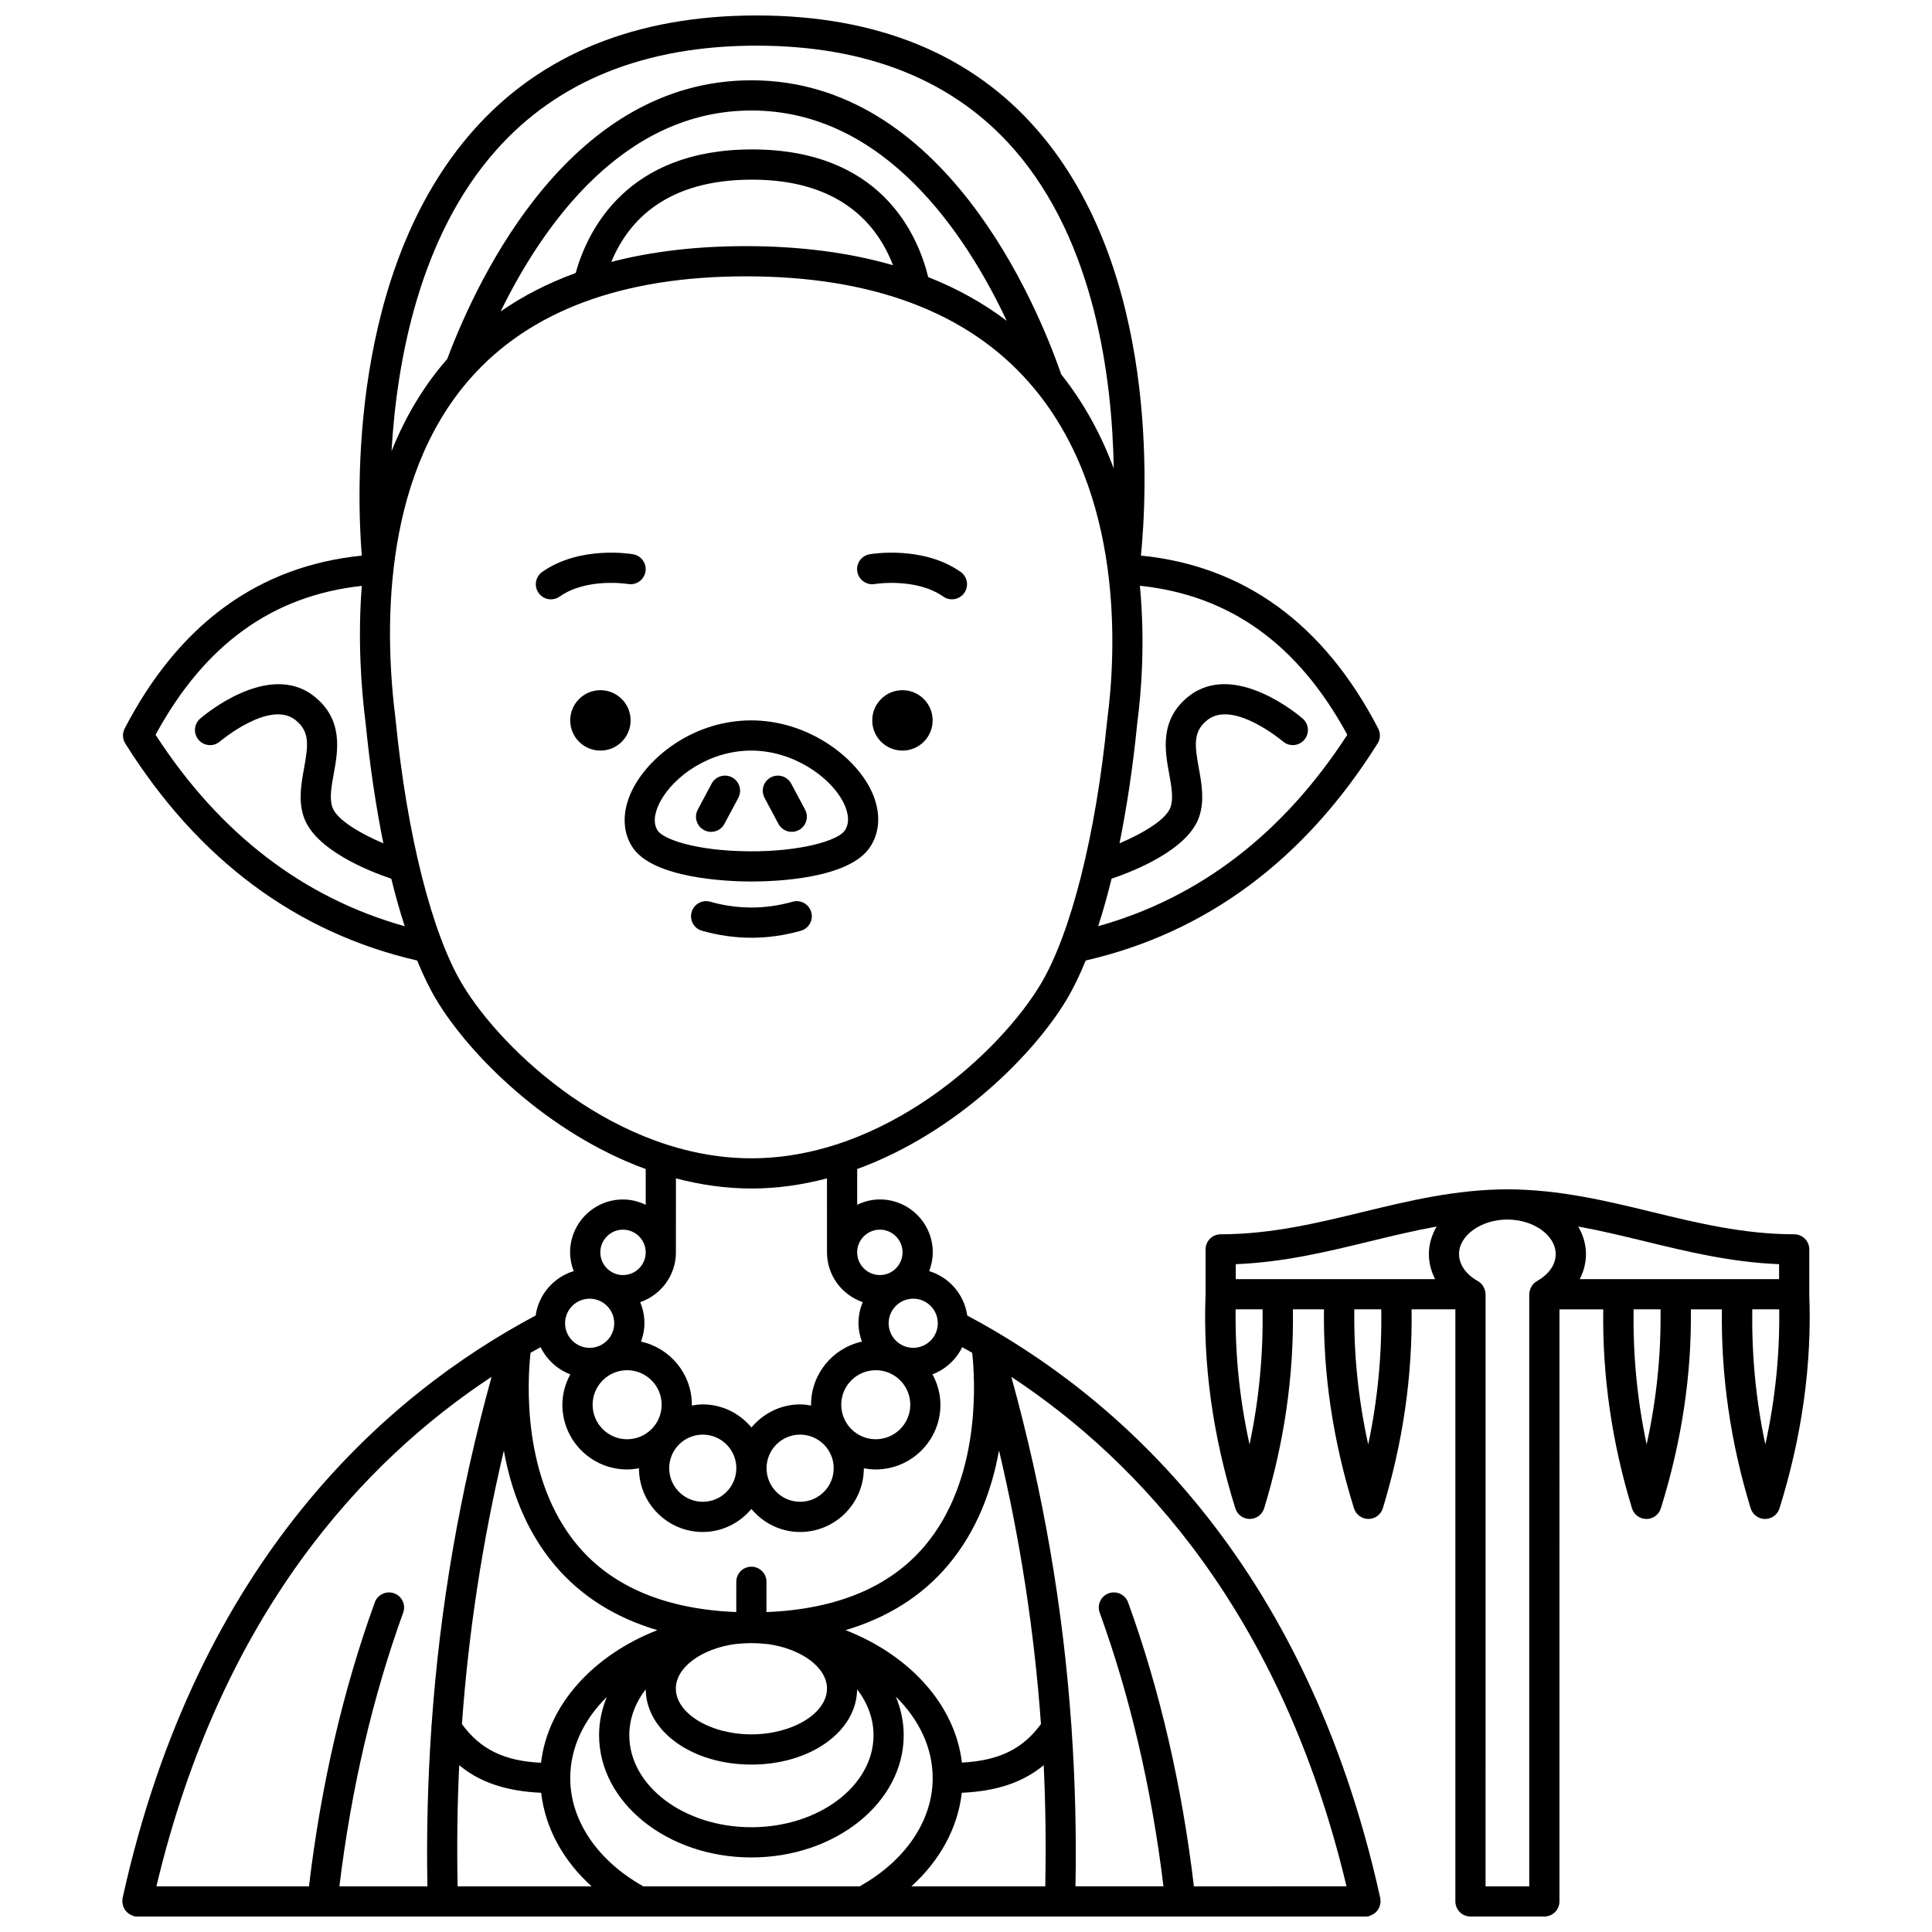
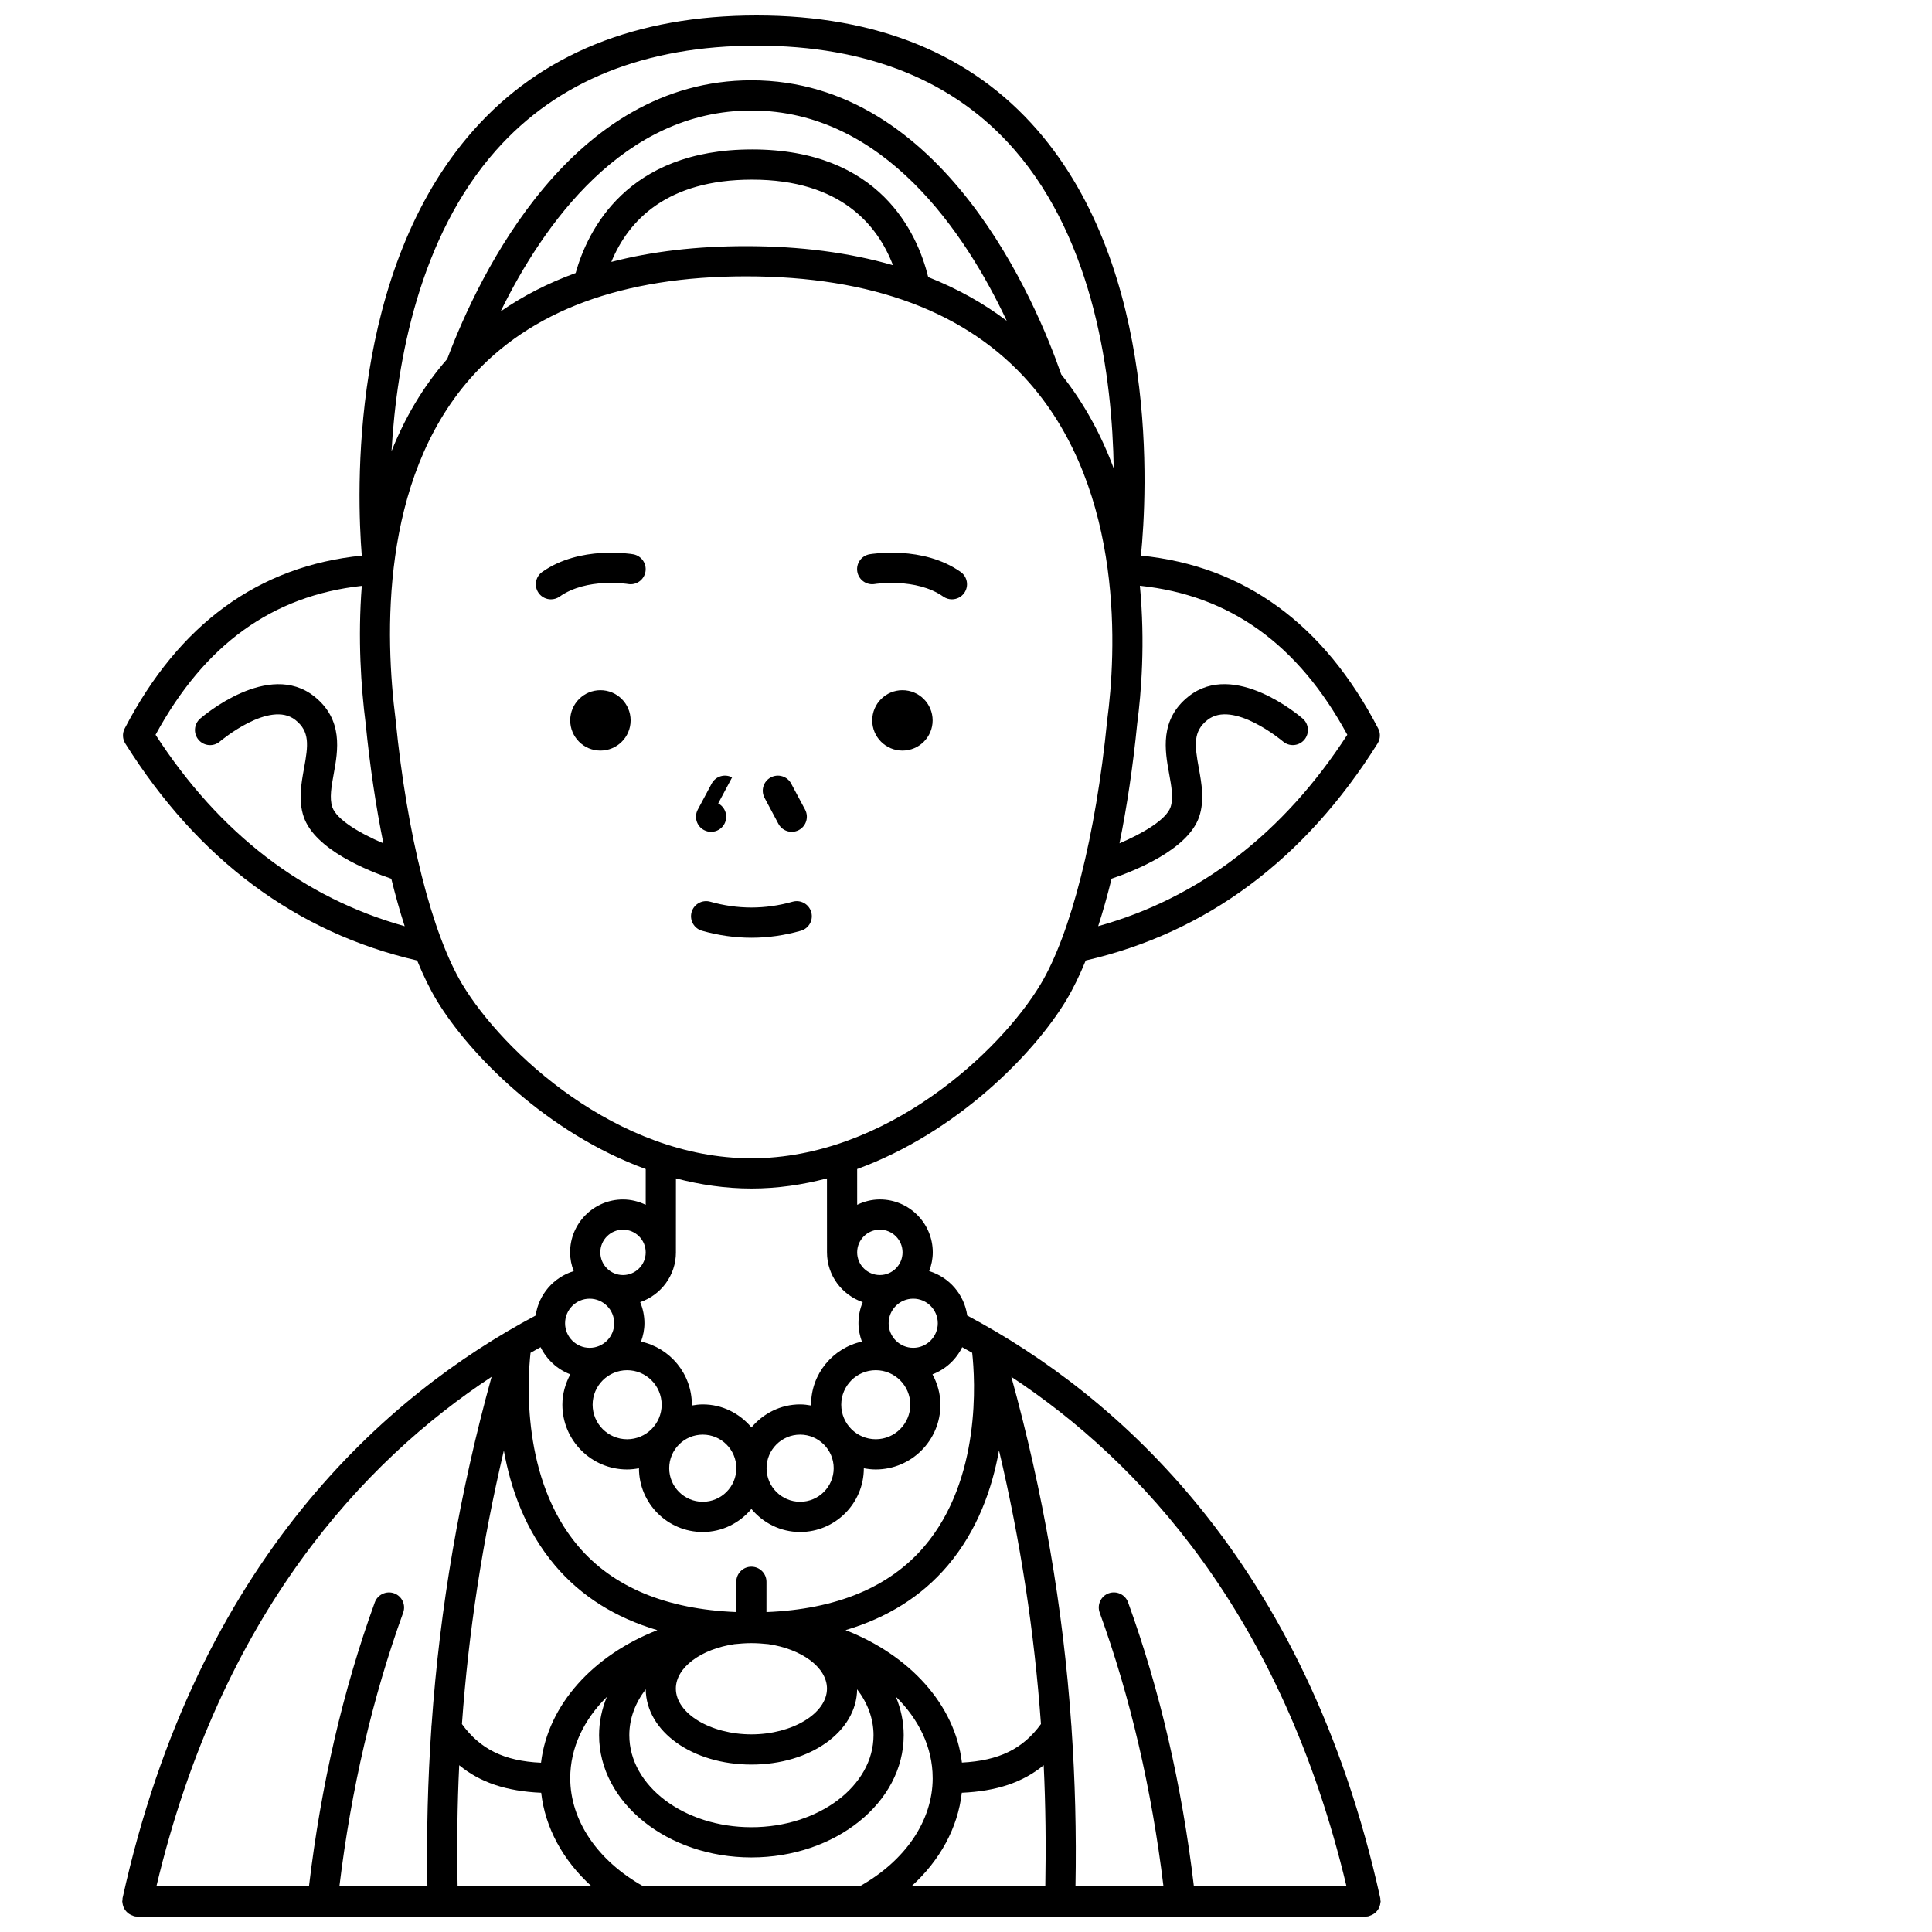
<svg xmlns="http://www.w3.org/2000/svg" width="800px" height="800px" version="1.1" viewBox="144 144 512 512">
  <defs>
    <clipPath id="b">
-       <path d="m463 459h161v192.9h-161z" />
-     </clipPath>
+       </clipPath>
    <clipPath id="a">
      <path d="m176 148.09h334v503.81h-334z" />
    </clipPath>
  </defs>
  <path d="m391.16 334.91c0 4.422-3.582 8.004-8.004 8.004s-8.004-3.582-8.004-8.004c0-4.418 3.582-8.004 8.004-8.004s8.004 3.586 8.004 8.004" />
  <path d="m375.83 298.77c0.105-0.02 10.945-1.734 18.137 3.328 0.699 0.496 1.504 0.73 2.301 0.73 1.258 0 2.496-0.59 3.273-1.695 1.273-1.805 0.84-4.301-0.969-5.574-9.98-7.031-23.539-4.769-24.117-4.676-2.176 0.379-3.637 2.453-3.258 4.629 0.383 2.176 2.449 3.633 4.633 3.258z" />
  <path d="m311.12 334.91c0 4.422-3.582 8.004-8.004 8.004-4.418 0-8.004-3.582-8.004-8.004 0-4.418 3.586-8.004 8.004-8.004 4.422 0 8.004 3.586 8.004 8.004" />
  <path d="m310.43 298.77c2.188 0.379 4.242-1.086 4.621-3.254 0.379-2.176-1.082-4.25-3.254-4.629-0.574-0.102-14.117-2.359-24.098 4.676-1.809 1.273-2.242 3.769-0.969 5.574 0.781 1.109 2.016 1.695 3.273 1.695 0.797 0 1.602-0.234 2.301-0.73 7.234-5.102 18.02-3.348 18.125-3.332z" />
  <path d="m356.23 390.66c2.129-0.602 3.363-2.812 2.758-4.938-0.602-2.129-2.816-3.359-4.938-2.758-7.254 2.051-14.574 2.051-21.832 0-2.121-0.602-4.336 0.633-4.938 2.758-0.605 2.125 0.633 4.34 2.758 4.938 4.34 1.23 8.746 1.852 13.094 1.852 4.359 0.004 8.766-0.621 13.098-1.852z" />
-   <path d="m343.11 377.61c6.59 0 25.801-0.742 31.406-9.043 2.984-4.418 2.957-10.234-0.078-15.945-4.676-8.805-16.949-17.711-31.359-17.711-14.84 0-26.539 9.168-31.133 17.684-3.094 5.742-3.215 11.551-0.332 15.93 5.445 8.285 25.086 9.043 30.973 9.086h0.523zm-24.121-21.219c3.609-6.699 13.043-13.477 24.086-13.477 11.129 0 20.82 6.934 24.293 13.465 0.941 1.77 2.258 5.125 0.512 7.711-1.871 2.773-12.008 5.602-25.25 5.516-14.359-0.09-22.871-3.254-24.336-5.481-1.656-2.527-0.277-5.93 0.695-7.734z" />
-   <path d="m338.01 350.02c-1.953-1.043-4.375-0.305-5.414 1.648l-3.68 6.894c-1.039 1.949-0.305 4.375 1.648 5.414 0.602 0.32 1.246 0.473 1.883 0.473 1.43 0 2.812-0.77 3.535-2.117l3.68-6.894c1.035-1.953 0.301-4.379-1.652-5.418z" />
+   <path d="m338.01 350.02c-1.953-1.043-4.375-0.305-5.414 1.648l-3.68 6.894c-1.039 1.949-0.305 4.375 1.648 5.414 0.602 0.32 1.246 0.473 1.883 0.473 1.43 0 2.812-0.77 3.535-2.117c1.035-1.953 0.301-4.379-1.652-5.418z" />
  <path d="m350.29 362.33c0.719 1.348 2.106 2.117 3.535 2.117 0.637 0 1.281-0.152 1.883-0.473 1.949-1.039 2.684-3.465 1.648-5.414l-3.68-6.891c-1.035-1.949-3.461-2.684-5.414-1.648-1.949 1.039-2.684 3.465-1.648 5.414z" />
  <g clip-path="url(#b)">
-     <path d="m623.48 486.99v-0.004-11.887c0-2.211-1.789-4-4-4-13.367-0.008-25.684-3-37.598-5.894-12.098-2.938-24.609-5.981-38.387-6.023h-0.012-0.012c-13.777 0.043-26.289 3.086-38.387 6.023-11.914 2.894-24.227 5.887-37.594 5.894-2.211 0-4 1.793-4 4v11.887 0.004c-0.727 18.539 1.922 37.629 7.883 56.734 0.52 1.672 2.07 2.809 3.82 2.809h0.012c1.754-0.004 3.301-1.152 3.812-2.832 5.348-17.477 7.875-35.188 7.617-52.719h8.23c-0.227 17.285 2.422 35 7.957 52.742 0.52 1.672 2.07 2.809 3.82 2.809h0.012c1.754-0.004 3.301-1.152 3.812-2.832 5.348-17.477 7.875-35.188 7.617-52.719h11.605v156.91c0 2.215 1.793 4 4 4h19.586c2.211 0 4-1.789 4-4l0.004-156.9h11.602c-0.262 17.531 2.273 35.246 7.617 52.719 0.512 1.68 2.062 2.828 3.812 2.832h0.012c1.754 0 3.297-1.137 3.82-2.809 5.539-17.742 8.184-35.457 7.957-52.742h8.227c-0.262 17.523 2.269 35.238 7.617 52.719 0.512 1.68 2.062 2.828 3.812 2.832h0.012c1.754 0 3.297-1.137 3.82-2.809 5.969-19.113 8.617-38.203 7.891-56.738zm-148.34 39.805c-2.66-12.074-3.844-24.047-3.68-35.805h7.133c0.188 11.883-0.918 23.863-3.453 35.805zm31.449 0c-2.66-12.074-3.844-24.047-3.68-35.805h7.137c0.188 11.883-0.922 23.863-3.457 35.805zm17.734-43.812h-52.828v-3.961c12.727-0.508 24.273-3.312 35.48-6.039 6-1.457 11.832-2.871 17.746-3.938-1.277 2.223-2.051 4.676-2.051 7.293 0 2.316 0.586 4.57 1.652 6.644zm26.988 0.52c-0.32 0.18-0.605 0.398-0.859 0.652-0.008 0.008-0.012 0.02-0.023 0.027-0.312 0.32-0.547 0.695-0.742 1.098-0.051 0.109-0.094 0.211-0.137 0.324-0.164 0.441-0.281 0.902-0.281 1.383v156.91h-11.582l0.004-156.91c0-0.484-0.117-0.945-0.281-1.383-0.039-0.113-0.086-0.215-0.137-0.324-0.191-0.398-0.43-0.781-0.742-1.098-0.008-0.008-0.012-0.02-0.023-0.027-0.254-0.254-0.539-0.473-0.859-0.652-3.168-1.785-4.988-4.398-4.988-7.164 0-4.957 5.859-9.145 12.801-9.148h0.008 0.008c6.938 0.004 12.797 4.191 12.797 9.148 0.023 2.766-1.793 5.375-4.961 7.164zm29.066 43.293c-2.535-11.938-3.641-23.918-3.457-35.805h7.137c0.164 11.754-1.02 23.73-3.68 35.805zm-17.73-43.812c1.066-2.078 1.652-4.324 1.652-6.648 0-2.617-0.773-5.07-2.051-7.293 5.91 1.07 11.746 2.481 17.746 3.938 11.207 2.727 22.758 5.531 35.48 6.039v3.961zm49.184 43.812c-2.535-11.941-3.641-23.918-3.457-35.805h7.137c0.156 11.754-1.02 23.73-3.68 35.805z" />
-   </g>
+     </g>
  <g clip-path="url(#a)">
    <path d="m509.79 647.03c-19.801-89.699-70.023-133.41-109.46-154.4-0.801-5.609-4.785-10.148-10.086-11.777 0.594-1.547 0.953-3.215 0.953-4.969 0-7.731-6.285-14.02-14.016-14.02-2.164 0-4.191 0.531-6.019 1.414l-0.004-9.473c26.16-9.551 46.777-30.352 55.453-44.809 1.793-2.988 3.5-6.512 5.121-10.457 31.973-7.359 57.992-26.676 77.344-57.508 0.754-1.199 0.816-2.715 0.164-3.969-14.375-27.715-35.523-43.094-62.879-45.828 1.629-16.344 4.914-75.484-27.418-112.73-17.508-20.18-42.551-30.41-74.441-30.41-31.918 0-57.176 10.254-75.074 30.469-33.012 37.289-30.852 96.449-29.551 112.68-27.332 2.75-48.469 18.129-62.836 45.824-0.652 1.258-0.59 2.769 0.164 3.969 19.352 30.832 45.383 50.148 77.344 57.508 1.617 3.945 3.324 7.469 5.121 10.457 8.676 14.457 29.293 35.258 55.453 44.809l-0.004 9.473c-1.832-0.879-3.859-1.414-6.019-1.414-7.727 0-14.016 6.285-14.016 14.02 0 1.758 0.359 3.422 0.953 4.969-5.297 1.625-9.285 6.16-10.086 11.766-39.441 20.988-89.664 64.691-109.47 154.41-0.031 0.152 0.008 0.297-0.008 0.449-0.008 0.148-0.074 0.273-0.074 0.422 0 0.125 0.059 0.227 0.066 0.348 0.023 0.285 0.078 0.547 0.164 0.812 0.07 0.234 0.152 0.457 0.266 0.672 0.125 0.23 0.27 0.438 0.434 0.645 0.16 0.195 0.32 0.375 0.512 0.539 0.191 0.164 0.398 0.297 0.625 0.422 0.234 0.133 0.469 0.238 0.73 0.324 0.121 0.039 0.211 0.121 0.336 0.148 0.289 0.062 0.578 0.094 0.859 0.094h0.004 192.5c0.012 0 0.02 0.004 0.027 0.004 0.012 0 0.02-0.004 0.031-0.004h132.93 0.004c0.285 0 0.574-0.031 0.863-0.094 0.125-0.027 0.215-0.113 0.336-0.148 0.262-0.086 0.492-0.191 0.727-0.324 0.223-0.129 0.434-0.258 0.629-0.422 0.191-0.164 0.355-0.344 0.512-0.539 0.164-0.203 0.309-0.406 0.434-0.641 0.117-0.215 0.191-0.441 0.27-0.676 0.086-0.27 0.141-0.527 0.164-0.812 0.012-0.121 0.066-0.223 0.066-0.344 0-0.148-0.066-0.273-0.086-0.418-0.008-0.156 0.035-0.301 0-0.453zm-166.66-35.398c15.629 0 27.879-8.75 28.016-19.945 2.746 3.582 4.348 7.727 4.348 12.152 0 13.449-14.52 24.395-32.363 24.395s-32.359-10.941-32.359-24.395c0-4.43 1.598-8.57 4.348-12.156 0.133 11.203 12.383 19.949 28.012 19.949zm-20.023-20.133c0-5.648 6.773-10.516 15.555-11.789 1.465-0.152 2.949-0.262 4.469-0.262 1.52 0 3.004 0.109 4.473 0.262 8.781 1.273 15.555 6.144 15.555 11.785 0 6.578-9.172 12.129-20.027 12.129-10.852 0.004-20.023-5.551-20.023-12.125zm44.977-15.5c11.086-3.289 20.172-8.973 27.074-17.109 7.918-9.344 11.781-20.434 13.59-30.516 5.672 23.996 9.359 48.062 11.117 72.508-4.781 6.59-11.102 9.703-20.945 10.223-1.844-15.414-13.922-28.492-30.836-35.105zm24.441-81.324c0 3.59-2.922 6.512-6.512 6.512-3.59 0-6.512-2.918-6.512-6.512s2.922-6.512 6.512-6.512c3.594 0 6.512 2.918 6.512 6.512zm-7.289 21.59c0 5.047-4.102 9.148-9.148 9.148-5.047 0-9.148-4.102-9.148-9.148s4.102-9.148 9.148-9.148c5.047 0 9.148 4.102 9.148 9.148zm-8.062-46.395c3.316 0 6.012 2.699 6.012 6.016 0 3.316-2.691 6.016-6.012 6.016-3.316 0-6.016-2.699-6.016-6.016 0.004-3.316 2.703-6.016 6.016-6.016zm68.203-134.16c1.059-8.051 2.144-21.387 0.703-36.48 23.883 2.519 41.922 15.473 54.973 39.492-16.98 26.195-39.164 43.207-66.023 50.727 1.266-3.91 2.449-8.113 3.551-12.586 6.113-2.074 20.266-7.711 23.211-16.41 1.465-4.324 0.641-8.863-0.09-12.867-1.117-6.125-1.562-9.742 2.277-12.781 6.816-5.422 19.875 5.562 20.008 5.676 1.668 1.445 4.195 1.266 5.644-0.402 1.445-1.668 1.273-4.191-0.391-5.641-0.73-0.637-18.102-15.523-30.23-5.906-7.789 6.176-6.277 14.449-5.18 20.488 0.609 3.34 1.184 6.504 0.383 8.863-1.129 3.324-7.356 6.984-13.531 9.602 1.973-9.727 3.57-20.406 4.695-31.773zm-169.94-151.86c16.312-18.414 39.551-27.75 69.062-27.75 29.449 0 52.457 9.297 68.375 27.625 21.23 24.445 25.871 60.23 26.277 84.426-3.223-8.684-7.738-17.164-13.91-24.926-6.543-18.84-31.168-77.945-82.102-77.945-47.508 0-72.051 51.09-80.621 73.859-6.504 7.422-11.285 15.746-14.762 24.434 1.395-23.934 7.363-56.789 27.68-79.723zm67.852-0.25c-33.164 0-43.566 21.43-46.738 32.754-7.293 2.652-13.922 6.047-19.879 10.18 11.262-22.992 32.527-53.25 66.469-53.25 35.219 0 56.816 32.711 67.656 55.738-6.199-4.695-13.137-8.559-20.809-11.59-2.879-11.676-12.82-33.832-46.699-33.832zm37.355 30.676c-11.582-3.336-24.566-5.047-38.949-5.047-13.09 0-25 1.402-35.691 4.18 4.582-11.109 14.816-21.801 37.289-21.801 23.594-0.004 33.336 12.176 37.352 22.668zm-195.42 124.45c13-23.91 30.926-36.863 54.656-39.465-1.086 13.934-0.203 26.859 1.02 36.43 1.125 11.375 2.723 22.062 4.699 31.801-6.176-2.613-12.402-6.269-13.531-9.598-0.801-2.359-0.227-5.523 0.383-8.863 1.102-6.043 2.609-14.316-5.18-20.488-12.129-9.617-29.5 5.269-30.234 5.906-1.664 1.449-1.836 3.973-0.391 5.641 1.449 1.668 3.973 1.848 5.644 0.402 0.133-0.113 13.18-11.105 20.008-5.676 3.836 3.043 3.394 6.66 2.277 12.781-0.727 4-1.559 8.539-0.09 12.867 2.945 8.695 17.094 14.34 23.211 16.41 1.102 4.469 2.285 8.676 3.551 12.586-26.863-7.519-49.043-24.535-66.023-50.734zm81.305 66.156c-8.059-13.434-14.668-39.594-17.668-69.977 0-0.02-0.016-0.035-0.016-0.059-0.004-0.02 0.008-0.039 0.004-0.059-2.844-22.164-4.066-63.383 19.77-90.477 15.809-17.969 40.391-27.078 73.07-27.078 33.43 0 58.695 9.496 75.117 28.23 25.441 29.031 22.898 72.125 20.625 89.312-0.004 0.023 0.008 0.043 0.004 0.066-0.004 0.023-0.016 0.039-0.02 0.062-3 30.383-9.609 56.543-17.668 69.977-10.688 17.816-40.941 46.082-76.609 46.082-35.668 0.004-65.914-28.262-76.609-46.082zm56.594 71.008 0.008-19.605c6.43 1.684 13.117 2.684 20.012 2.684s13.582-0.996 20.012-2.684l0.008 19.605c0 6.133 3.977 11.293 9.469 13.195-0.719 1.723-1.125 3.609-1.125 5.59 0 1.711 0.352 3.332 0.902 4.863-7.688 1.691-13.469 8.539-13.469 16.73 0 0.07 0.02 0.141 0.02 0.211-0.953-0.168-1.918-0.297-2.914-0.297-5.199 0-9.797 2.41-12.902 6.109-3.102-3.703-7.699-6.109-12.898-6.109-0.996 0-1.965 0.129-2.918 0.297 0-0.07 0.02-0.141 0.02-0.211 0-8.191-5.777-15.039-13.469-16.73 0.547-1.527 0.902-3.148 0.902-4.863 0-1.98-0.402-3.871-1.125-5.59 5.484-1.898 9.469-7.062 9.469-13.195zm41.816 57.199c0 4.91-3.988 8.898-8.895 8.898s-8.898-3.988-8.898-8.898c0-4.91 3.992-8.898 8.898-8.898 4.902 0 8.895 3.992 8.895 8.898zm-25.801 0c0 4.91-3.988 8.898-8.895 8.898s-8.898-3.988-8.898-8.898c0-4.91 3.992-8.898 8.898-8.898 4.902 0 8.895 3.992 8.895 8.898zm-19.793-16.82c0 5.047-4.102 9.148-9.148 9.148-5.047 0-9.148-4.102-9.148-9.148s4.102-9.148 9.148-9.148c5.043 0 9.148 4.102 9.148 9.148zm-10.242-46.395c3.316 0 6.016 2.699 6.016 6.016 0 3.316-2.699 6.016-6.016 6.016-3.316 0-6.012-2.699-6.012-6.016 0-3.316 2.695-6.016 6.012-6.016zm-8.84 18.293c3.59 0 6.512 2.918 6.512 6.512s-2.922 6.512-6.512 6.512c-3.59 0-6.512-2.918-6.512-6.512s2.922-6.512 6.512-6.512zm-15.66 14.336c0.891-0.512 1.777-1.004 2.66-1.488 1.617 3.297 4.418 5.887 7.879 7.199-1.297 2.414-2.106 5.129-2.106 8.055 0 9.457 7.695 17.152 17.152 17.152 1.078 0 2.121-0.129 3.144-0.316 0.008 9.312 7.582 16.887 16.898 16.887 5.199 0 9.797-2.41 12.898-6.109 3.102 3.703 7.703 6.109 12.902 6.109 9.312 0 16.891-7.574 16.898-16.887 1.023 0.191 2.07 0.316 3.144 0.316 9.457 0 17.152-7.695 17.152-17.152 0-2.926-0.805-5.644-2.106-8.055 3.457-1.312 6.258-3.898 7.875-7.191 0.879 0.484 1.762 0.977 2.648 1.484 0.777 7.051 2.481 33.445-12.637 51.25-9.262 10.902-23.375 16.719-41.883 17.461l0.004-8.02c0-2.215-1.789-4.008-4-4.008-2.211 0-4 1.789-4 3.996l-0.004 8.027c-18.508-0.742-32.629-6.559-41.887-17.461-15.117-17.805-13.414-44.203-12.637-51.25zm6.508 56.387c6.898 8.141 15.996 13.828 27.09 17.117-16.926 6.625-28.996 19.719-30.824 35.137-9.852-0.445-16.176-3.652-20.961-10.254 1.758-24.426 5.445-48.484 11.109-72.473 1.812 10.07 5.672 21.145 13.586 30.473zm-32.789 42.973c-0.949 13.867-1.32 27.855-1.055 42.035h-23.32c3.121-25.727 8.781-50.121 16.902-72.531 0.754-2.082-0.32-4.375-2.398-5.125-2.07-0.738-4.371 0.324-5.125 2.402-8.438 23.258-14.277 48.57-17.445 75.262l-40.434-0.004c17.191-72.238 54.867-112.64 88.828-135.03-8.441 30.551-13.711 61.078-15.895 92.203-0.062 0.258-0.051 0.52-0.059 0.789zm6.949 42.035c-0.203-10.793-0.09-21.492 0.426-32.094 5.551 4.586 12.531 6.891 21.723 7.301 1.043 9.234 5.731 17.887 13.355 24.797zm106.55 0h-57.336c-12.121-6.785-19.367-17.43-19.367-28.684 0-8.078 3.641-15.52 9.707-21.523-1.32 3.199-2.062 6.602-2.062 10.152 0 17.863 18.109 32.398 40.363 32.398 22.258 0 40.367-14.535 40.367-32.398 0-3.57-0.754-7-2.09-10.215 6.078 5.988 9.734 13.414 9.766 21.48 0 0.02-0.012 0.039-0.012 0.059 0 0.027 0.016 0.051 0.016 0.086-0.012 11.246-7.246 21.871-19.352 28.645zm49.195 0h-35.484c7.625-6.906 12.309-15.562 13.355-24.797 9.18-0.406 16.156-2.719 21.703-7.305 0.508 10.605 0.625 21.305 0.426 32.102zm39.379 0c-3.168-26.688-9.008-52-17.445-75.262-0.754-2.082-3.051-3.133-5.125-2.402-2.082 0.754-3.152 3.051-2.398 5.125 8.129 22.41 13.781 46.801 16.902 72.531h-23.316c0.266-14.188-0.105-28.191-1.055-42.062-0.012-0.262 0.004-0.516-0.055-0.77-2.184-31.125-7.457-61.641-15.891-92.184 33.961 22.395 71.633 62.793 88.824 135.02l-40.441 0.004z" />
  </g>
</svg>